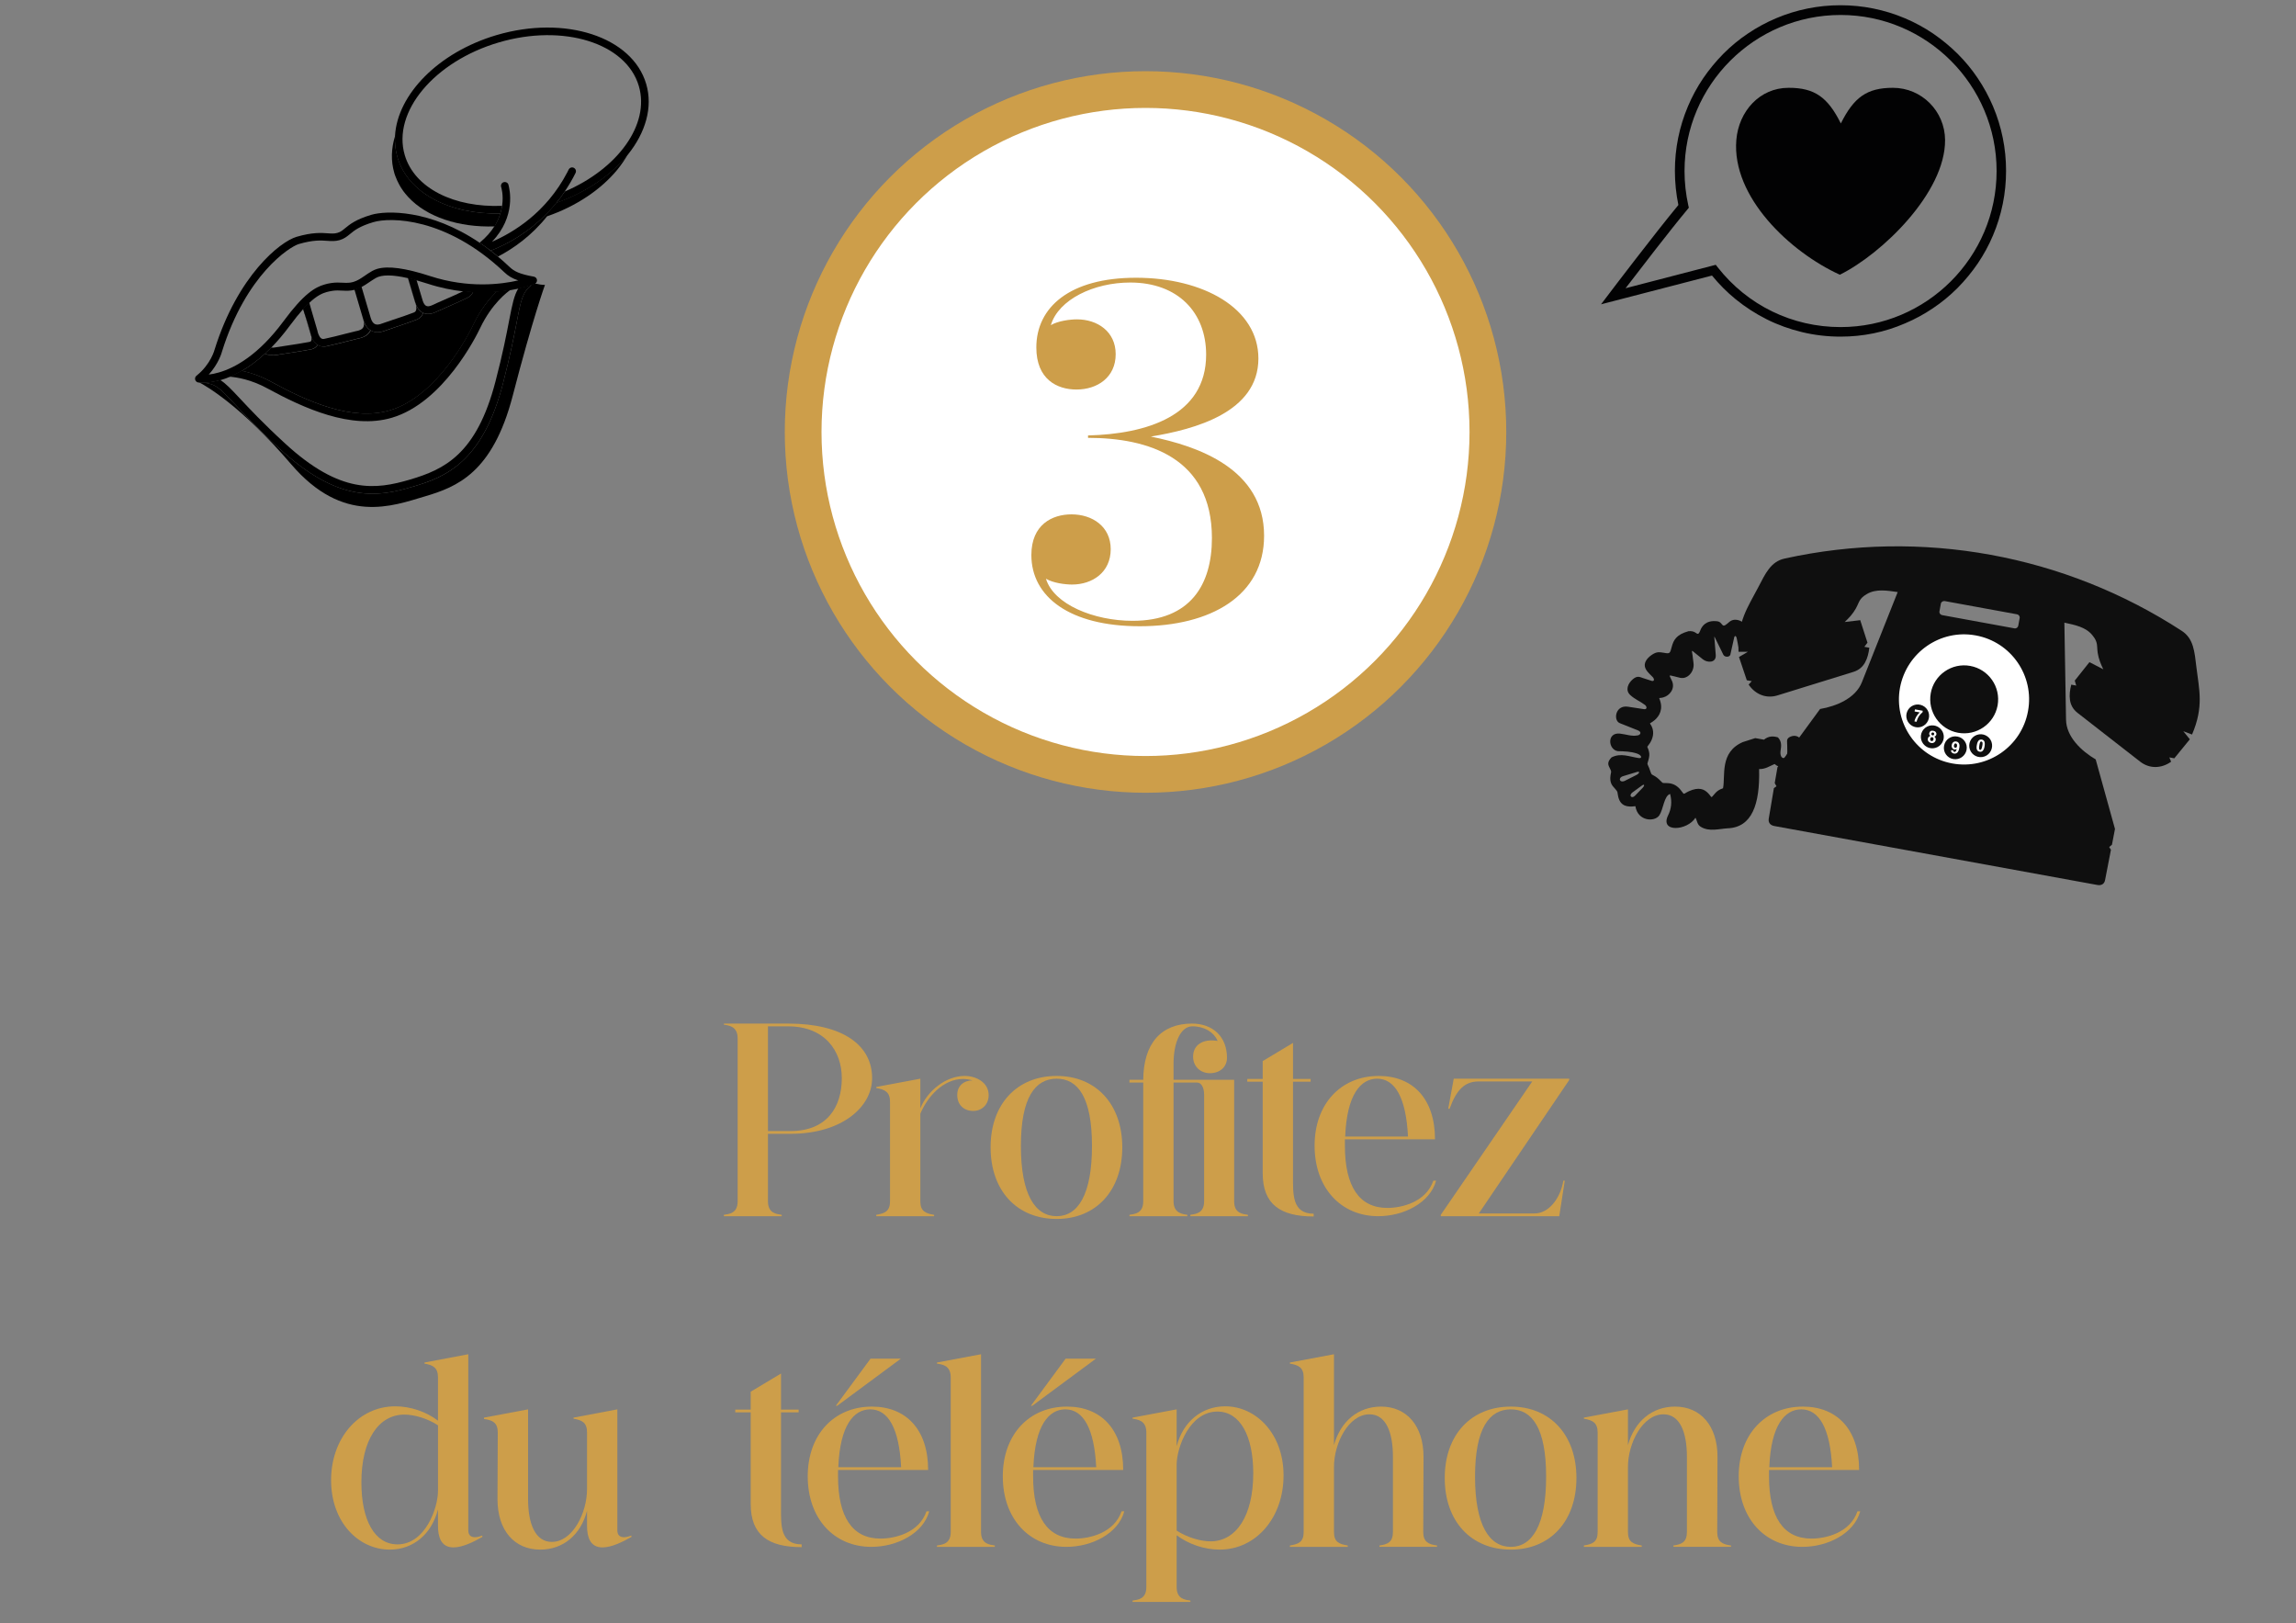
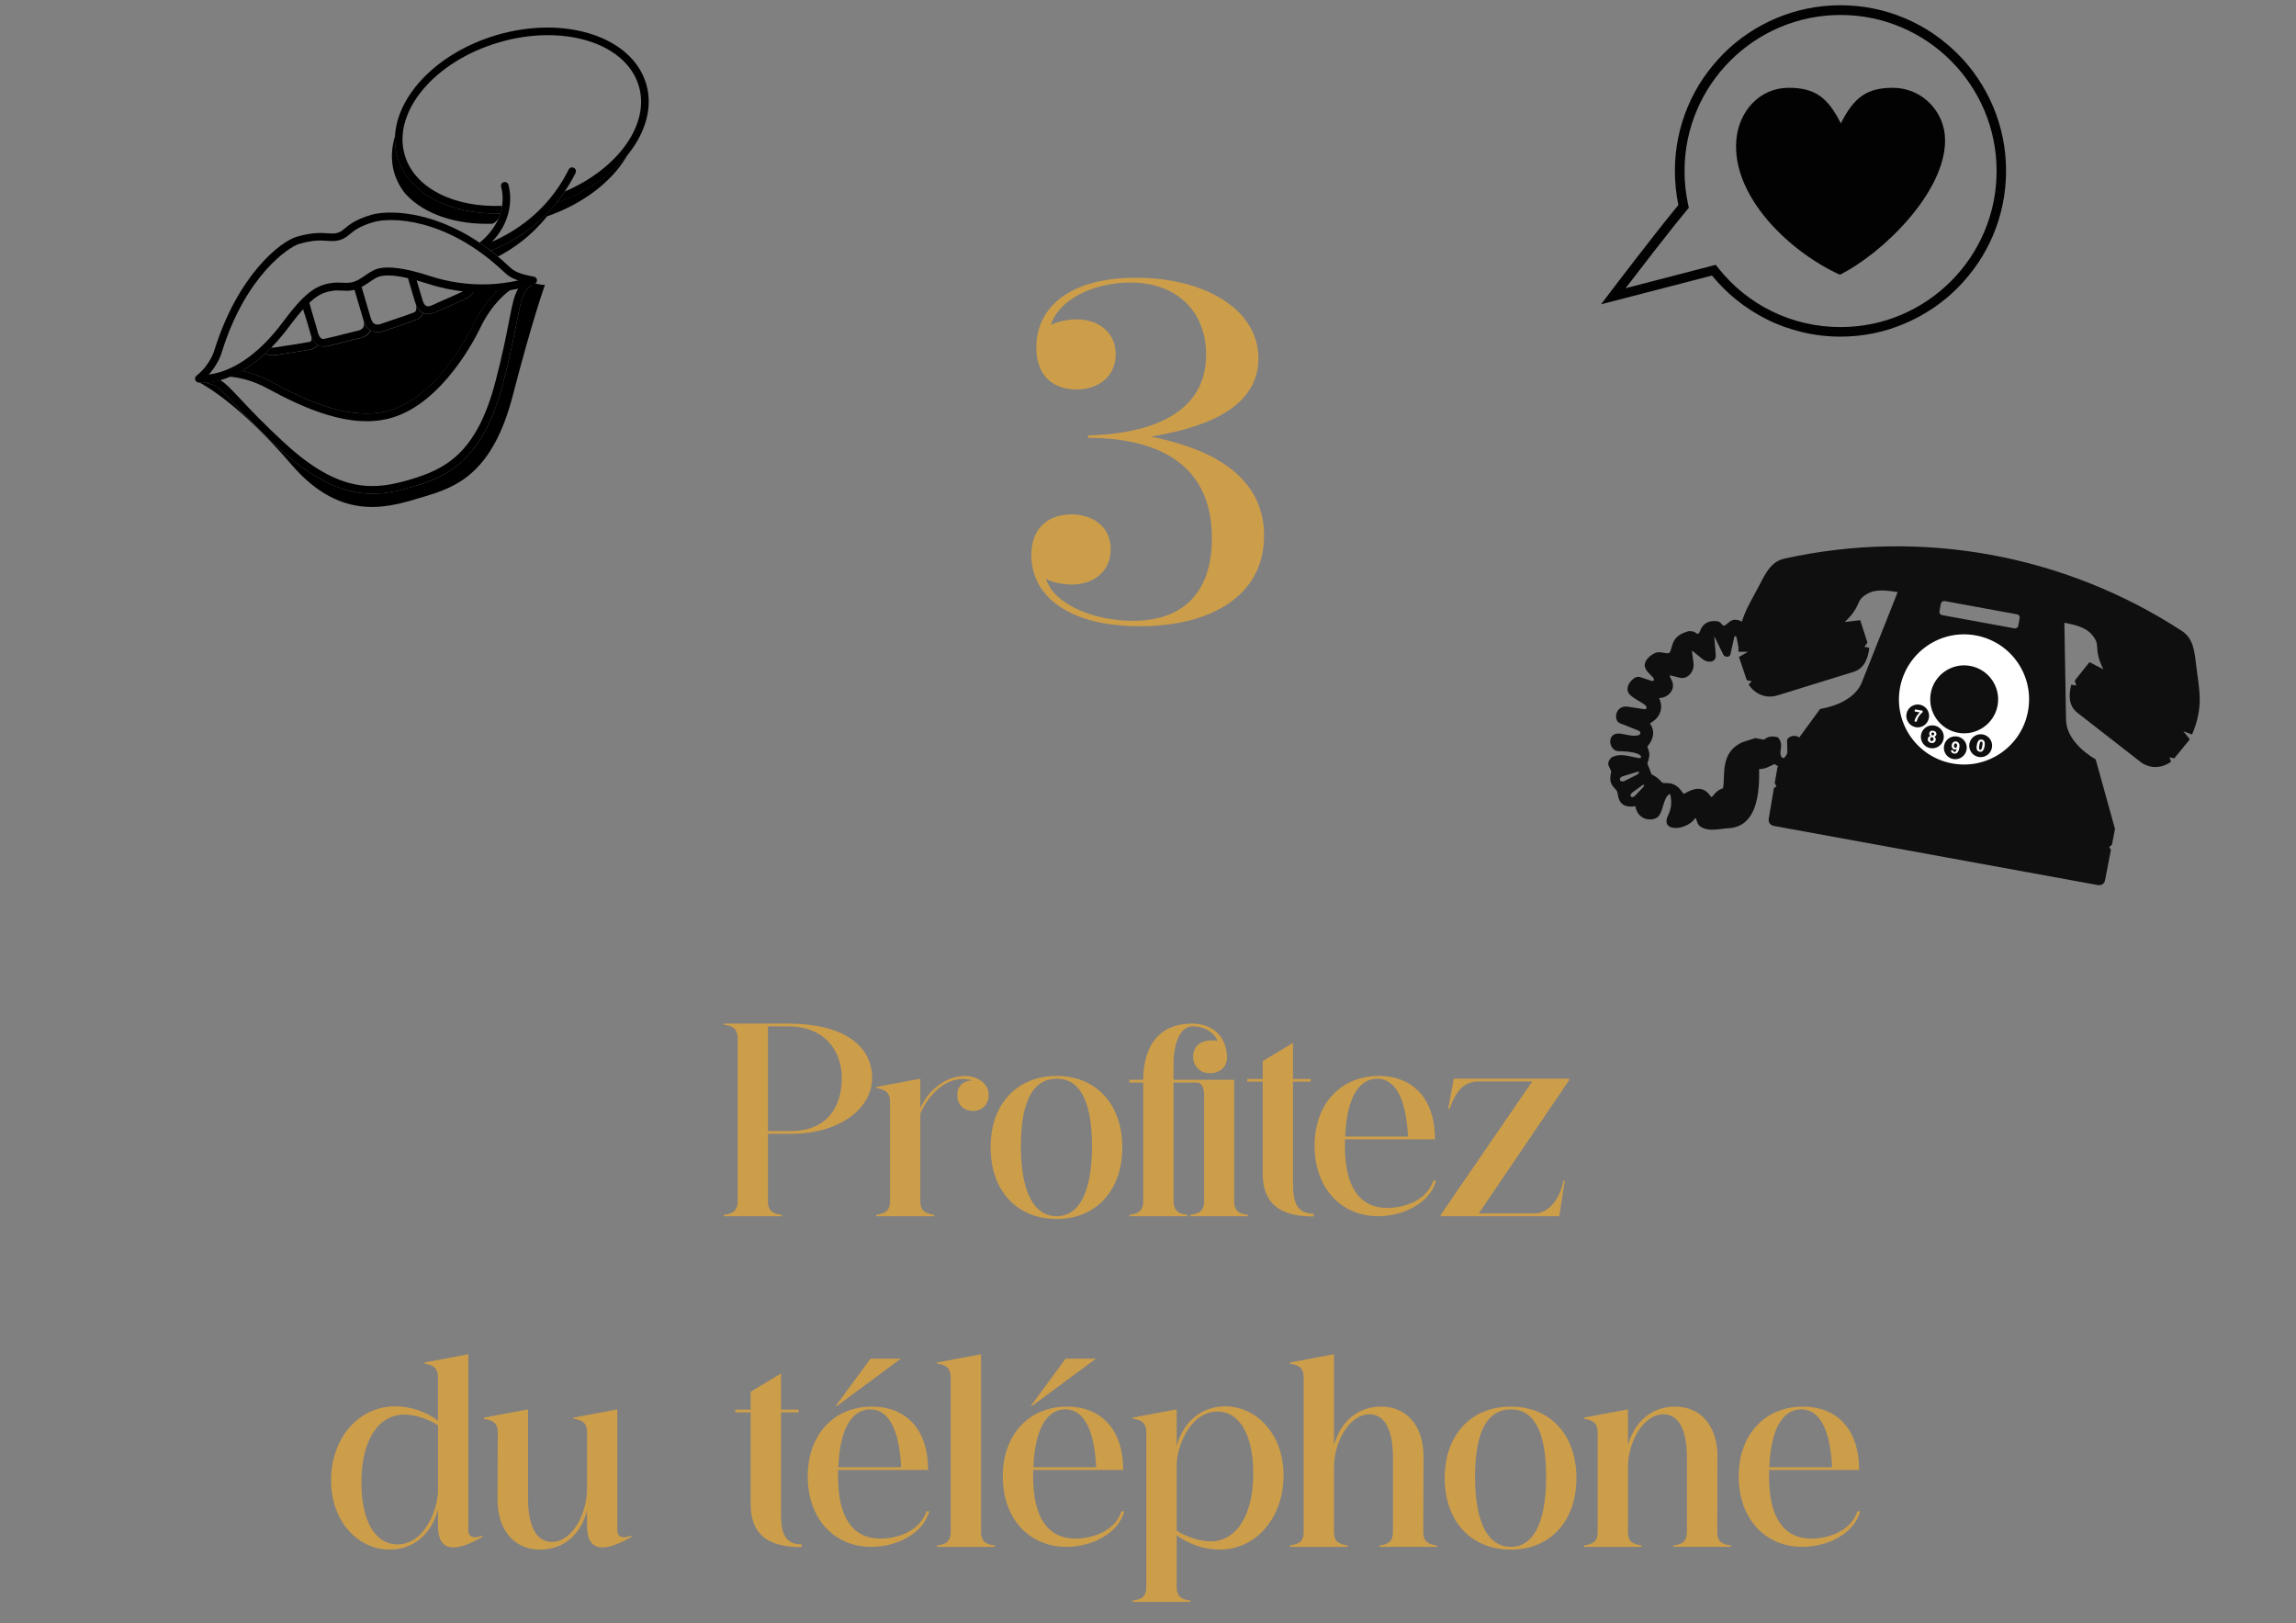
<svg xmlns="http://www.w3.org/2000/svg" version="1.1" id="Calque_1" x="0px" y="0px" viewBox="0 0 250 176.73" style="enable-background:new 0 0 250 176.73;" xml:space="preserve">
  <rect x="0" y="0" width="250" height="176.73" fill="#808080" stroke="none" />
  <style type="text/css">
	.st0{fill:#FFFFFF;stroke:#CD9E4A;stroke-width:4;stroke-miterlimit:10;}
	.st1{fill:none;}
	.st2{enable-background:new    ;}
	.st3{fill:#CD9E4A;}
	.st4{fill-rule:evenodd;clip-rule:evenodd;fill:#0F0F0F;}
	.st5{fill-rule:evenodd;clip-rule:evenodd;fill:#FFFFFF;}
	.st6{fill:#FFFFFF;}
	.st7{fill:#020203;}
</style>
  <g>
-     <circle class="st0" cx="124.73" cy="47.03" r="37.28" />
    <rect x="69.41" y="30.83" class="st1" width="110.64" height="40.32" />
    <g class="st2">
      <path class="st3" d="M125.31,47.53c5.16,1.05,12.33,3.53,12.33,10.8c0,6.53-5.8,9.85-13.54,9.85c-7.64,0-11.8-3.21-11.8-7.75    c0-3.32,2.27-4.43,4.37-4.43c2.27,0,4.27,1.32,4.27,3.79c0,2.53-2,3.85-4.21,3.85c-0.74,0-2.05-0.16-2.84-0.63    c0.84,2.79,5.22,4.58,9.43,4.58c6.32,0,8.64-3.95,8.64-9.01c0-8.8-7.01-10.91-13.49-10.91v-0.26c6.32-0.16,12.86-2.11,12.86-8.8    c0-4.58-3.06-7.85-8.27-7.85c-3.95,0-7.8,1.84-8.64,4.64c0.79-0.47,2.11-0.63,2.85-0.63c2.21,0,4.21,1.32,4.21,3.79    c0,2.53-2,3.85-4.27,3.85c-2.11,0-4.37-1.11-4.37-4.58c0-4.37,3.63-7.59,10.85-7.59c7.32,0,13.33,3.32,13.33,8.8    C137.01,44.89,130.11,46.74,125.31,47.53z" />
    </g>
    <rect x="2.95" y="106.82" class="st1" width="243.56" height="81.46" />
    <g class="st2">
      <path class="st3" d="M94.96,117.38c0,3.12-3.27,6.06-8.88,6.06h-2.46v7.35c0,1.32,0.93,1.38,1.5,1.47v0.15h-6.3v-0.15    c0.57-0.09,1.5-0.15,1.5-1.47v-17.73c0-1.32-0.93-1.41-1.5-1.5v-0.12h6.99C91.84,111.44,94.96,113.84,94.96,117.38z M91.66,117.38    c0-3-1.89-5.64-5.85-5.64h-2.19v11.4h2.46C90.04,123.14,91.66,120.53,91.66,117.38z" />
      <path class="st3" d="M101.71,132.26v0.15h-6.3v-0.15c0.93-0.15,1.5-0.39,1.5-1.47v-10.83c0-1.08-0.57-1.35-1.5-1.5v-0.12l4.8-0.9    v3.24c0.75-1.89,2.76-3.54,4.83-3.54c1.23,0,2.61,0.69,2.61,2.1c0,0.99-0.72,1.71-1.68,1.71c-1.05,0-1.74-0.69-1.74-1.74    c0-0.99,0.69-1.56,1.65-1.59c-0.33-0.09-0.69-0.15-1.02-0.15c-2.16,0-3.87,1.92-4.65,3.78v9.54    C100.21,131.87,100.78,132.11,101.71,132.26z" />
      <path class="st3" d="M115.06,117.14c4.26,0,7.14,3.06,7.14,7.77c0,4.74-2.88,7.8-7.14,7.8c-4.32,0-7.2-3.06-7.2-7.8    C107.86,120.2,110.74,117.14,115.06,117.14z M115.06,132.41c2.31,0,3.84-2.34,3.84-7.65c0-5.28-1.53-7.32-3.84-7.32    c-2.34,0-3.9,2.04-3.9,7.32C111.16,130.07,112.72,132.41,115.06,132.41z" />
      <path class="st3" d="M127.78,115.85v1.71h6.6v13.23c0,1.32,0.93,1.38,1.5,1.47v0.15h-6.27v-0.15c0.57-0.09,1.5-0.15,1.5-1.47    v-11.61c0-0.81-0.33-1.32-0.75-1.32h-2.58v12.9c0,1.32,0.93,1.41,1.5,1.5v0.15h-6.3v-0.15c0.57-0.09,1.5-0.15,1.5-1.47v-12.93    h-1.5v-0.3h1.5v0.09c0-4.05,1.95-6.21,5.31-6.21c2.28,0,3.81,1.44,3.81,3.72c0,0.99-0.75,1.68-1.86,1.68    c-1.05,0-1.83-0.75-1.83-1.8c0-1.29,1.08-1.98,2.67-1.71c-0.42-0.99-1.53-1.62-2.79-1.59    C128.59,111.77,127.78,113.42,127.78,115.85z" />
      <path class="st3" d="M143.04,132.14v0.3c-3.63,0-5.55-1.32-5.55-4.71v-9.96h-1.68v-0.3h1.68v-1.95l3.3-1.98v3.93h1.92v0.3h-1.92    v10.26C140.79,130.01,140.68,132.14,143.04,132.14z" />
      <path class="st3" d="M150.07,132.41c-4.05,0-6.93-3.06-6.93-7.68c0-4.56,2.88-7.59,6.99-7.59c3.66,0,6.12,2.43,6.12,6.9h-9.81    c0,0.21,0,0.45,0,0.69c0,4.44,1.56,6.78,4.62,6.78c1.53,0,4.2-0.6,5.01-2.97h0.3C155.71,130.97,152.83,132.41,150.07,132.41z     M153.31,123.74c-0.21-4.23-1.41-6.3-3.36-6.3c-1.8,0-3.3,1.74-3.48,6.3H153.31z" />
      <path class="st3" d="M167.11,132.11c1.44,0,2.76-1.5,3.12-3.57h0.15l-0.6,3.87h-12.9v-0.15l9.96-14.52h-5.85    c-1.47,0-2.4,0.87-3.15,2.97h-0.15l0.6-3.27h12.57v0.15l-9.84,14.52H167.11z" />
      <path class="st3" d="M36.05,161.15c0-4.53,2.97-8.04,6.99-8.04c1.68,0,3.39,0.6,4.65,1.56v-4.71c0-1.08-0.57-1.35-1.47-1.5v-0.12    l4.77-0.9v19.17c0,0.48,0.24,0.75,0.72,0.75c0.27,0,0.57-0.09,0.81-0.18v0.15c-0.9,0.51-2.13,1.14-3.15,1.14    c-1.38,0-1.68-1.2-1.68-2.34v-1.8c-0.69,2.7-2.7,4.38-5.25,4.38C39.05,168.71,36.05,165.74,36.05,161.15z M44.03,154.01    c-2.79,0-4.68,2.73-4.68,7.38c0,4.11,1.44,6.75,3.93,6.75c3.03,0,4.41-3.96,4.41-5.82v-7.14    C46.52,154.4,45.05,154.01,44.03,154.01z" />
      <path class="st3" d="M54.2,155.96c0-1.08-0.57-1.35-1.5-1.47v-0.15l4.8-0.9v9.78c0,2.73,0.81,4.65,2.58,4.65    c2.28,0,3.84-3.15,3.84-5.76v-6.15c0-1.08-0.54-1.35-1.47-1.5v-0.12l4.77-0.9v13.17c0,0.48,0.24,0.75,0.72,0.75    c0.27,0,0.57-0.09,0.81-0.18v0.15c-0.9,0.51-2.13,1.14-3.15,1.14c-1.38,0-1.68-1.2-1.68-2.34v-1.65c-0.69,2.64-2.61,4.23-5.1,4.23    c-2.82,0-4.65-2.1-4.65-5.49L54.2,155.96z" />
      <path class="st3" d="M87.29,168.14v0.3c-3.63,0-5.55-1.32-5.55-4.71v-9.96h-1.68v-0.3h1.68v-1.95l3.3-1.98v3.93h1.92v0.3h-1.92    v10.26C85.04,166.01,84.92,168.14,87.29,168.14z" />
      <path class="st3" d="M94.88,168.41c-4.05,0-6.93-3.06-6.93-7.68c0-4.56,2.88-7.59,6.99-7.59c3.66,0,6.12,2.43,6.12,6.9h-9.81    c0,0.21,0,0.45,0,0.69c0,4.44,1.56,6.78,4.62,6.78c1.53,0,4.2-0.6,5.01-2.97h0.3C100.52,166.97,97.64,168.41,94.88,168.41z     M91.01,153.05l3.78-5.13h3.3l-6.93,5.13H91.01z M98.12,159.74c-0.21-4.23-1.41-6.3-3.36-6.3c-1.8,0-3.3,1.74-3.48,6.3H98.12z" />
      <path class="st3" d="M108.32,168.26v0.15h-6.3v-0.15c0.57-0.09,1.5-0.15,1.5-1.47v-16.83c0-1.32-0.93-1.41-1.5-1.5v-0.12l4.8-0.9    v19.35C106.82,168.11,107.75,168.17,108.32,168.26z" />
      <path class="st3" d="M116.12,168.41c-4.05,0-6.93-3.06-6.93-7.68c0-4.56,2.88-7.59,6.99-7.59c3.66,0,6.12,2.43,6.12,6.9h-9.81    c0,0.21,0,0.45,0,0.69c0,4.44,1.56,6.78,4.62,6.78c1.53,0,4.2-0.6,5.01-2.97h0.3C121.76,166.97,118.88,168.41,116.12,168.41z     M112.25,153.05l3.78-5.13h3.3l-6.93,5.13H112.25z M119.36,159.74c-0.21-4.23-1.41-6.3-3.36-6.3c-1.8,0-3.3,1.74-3.48,6.3H119.36z    " />
      <path class="st3" d="M139.76,160.64c0,4.56-2.97,8.07-6.96,8.07c-1.68,0-3.39-0.6-4.68-1.56v5.64c0,1.32,0.93,1.38,1.5,1.47v0.15    h-6.3v-0.15c0.57-0.09,1.5-0.15,1.5-1.47v-16.83c0-1.32-0.93-1.41-1.5-1.5v-0.12l4.8-0.9v4.02c0.69-2.67,2.73-4.35,5.28-4.35    C136.76,153.11,139.76,156.08,139.76,160.64z M131.81,167.81c2.76,0,4.65-2.73,4.65-7.41c0-4.08-1.44-6.72-3.9-6.72    c-3.03,0-4.44,3.93-4.44,5.79v7.17C129.32,167.42,130.79,167.81,131.81,167.81z" />
      <path class="st3" d="M145.25,157.34c0.72-2.61,2.64-4.2,5.13-4.2c2.79,0,4.62,2.1,4.62,5.46l-0.03,8.19c0,1.08,0.57,1.35,1.5,1.47    v0.15h-6.27v-0.15c0.93-0.12,1.47-0.39,1.47-1.47v-8.19c0-2.7-0.78-4.62-2.55-4.62c-2.28,0-3.87,3.15-3.87,5.73v7.08    c0,1.11,0.57,1.32,1.5,1.47v0.15h-6.3v-0.15c0.93-0.15,1.5-0.36,1.5-1.47v-16.83c0-1.08-0.57-1.35-1.5-1.5v-0.12l4.8-0.9V157.34z" />
      <path class="st3" d="M164.51,153.14c4.26,0,7.14,3.06,7.14,7.77c0,4.74-2.88,7.8-7.14,7.8c-4.32,0-7.2-3.06-7.2-7.8    C157.31,156.2,160.19,153.14,164.51,153.14z M164.51,168.41c2.31,0,3.84-2.34,3.84-7.65c0-5.28-1.53-7.32-3.84-7.32    c-2.34,0-3.9,2.04-3.9,7.32C160.61,166.07,162.17,168.41,164.51,168.41z" />
      <path class="st3" d="M177.26,157.34c0.72-2.61,2.64-4.2,5.13-4.2c2.79,0,4.62,2.1,4.62,5.46l-0.03,8.19c0,1.08,0.57,1.35,1.5,1.47    v0.15h-6.27v-0.15c0.93-0.12,1.47-0.39,1.47-1.47v-8.19c0-2.7-0.78-4.62-2.55-4.62c-2.28,0-3.87,3.15-3.87,5.73v7.08    c0,1.11,0.57,1.32,1.5,1.47v0.15h-6.3v-0.15c0.93-0.15,1.5-0.36,1.5-1.47v-10.83c0-1.08-0.57-1.35-1.5-1.5v-0.12l4.8-0.9V157.34z" />
      <path class="st3" d="M196.25,168.41c-4.05,0-6.93-3.06-6.93-7.68c0-4.56,2.88-7.59,6.99-7.59c3.66,0,6.12,2.43,6.12,6.9h-9.81    c0,0.21,0,0.45,0,0.69c0,4.44,1.56,6.78,4.62,6.78c1.53,0,4.2-0.6,5.01-2.97h0.3C201.89,166.97,199.01,168.41,196.25,168.41z     M199.49,159.74c-0.21-4.23-1.41-6.3-3.36-6.3c-1.8,0-3.3,1.74-3.48,6.3H199.49z" />
    </g>
  </g>
  <path class="st4" d="M211.75,65.44l7.87,1.44c0.2,0.04,0.33,0.22,0.29,0.42l-0.15,0.82c-0.04,0.2-0.22,0.33-0.42,0.29l-7.87-1.44  c-0.2-0.04-0.33-0.22-0.29-0.42l0.15-0.82C211.36,65.54,211.55,65.41,211.75,65.44 M194.32,60.81c-1.5,0.33-2.08,1.6-2.89,3.16  c-1.1,2.12-2.28,3.68-2.13,6.99l1.02,0l-0.97,0.57l0.85,2.53l0.54,0.1l-0.34,0.37c0.72,1.07,1.91,1.56,3.14,1.18l8.27-2.56  c1.2-0.37,1.59-1.46,1.73-2.63l-0.54-0.1l0.34-0.45l-0.79-2.45l-1.69,0.2c0.47-0.44,0.88-0.88,1.2-1.45  c0.42-0.75,0.35-1.09,1.22-1.6c1.01-0.59,2.21-0.37,3.35-0.21l-3.9,9.82c-0.69,1.75-2.79,2.61-4.55,2.91l-4.64,6.34l-0.3,1.73  l0.19,0.34l-0.28,0.21l-0.56,3.32c-0.07,0.43,0.17,0.72,0.6,0.8c11.73,2.14,23.45,4.28,35.18,6.42c0.43,0.08,0.76-0.1,0.84-0.53  l0.64-3.3l-0.19-0.3l0.3-0.25l0.33-1.72l-2.1-7.57c-1.55-0.91-3.2-2.45-3.23-4.33l-0.18-10.56c1.13,0.25,2.32,0.46,3.06,1.38  c0.63,0.78,0.45,1.08,0.57,1.92c0.1,0.64,0.33,1.21,0.61,1.78l-1.51-0.78l-1.6,2.01l0.16,0.54l-0.54-0.1  c-0.29,1.14-0.31,2.3,0.68,3.07l6.83,5.32c1.02,0.79,2.31,0.75,3.36,0l-0.19-0.47l0.54,0.1l1.69-2.07l-0.71-0.88l0.95,0.36  c1.31-3.05,0.76-4.93,0.48-7.3c-0.21-1.75-0.31-3.14-1.59-3.98C224.79,60.37,209.21,57.53,194.32,60.81z" />
  <path class="st5" d="M215.13,69.18c3.85,0.7,6.4,4.39,5.69,8.24c-0.7,3.85-4.39,6.4-8.24,5.7c-3.85-0.7-6.4-4.39-5.7-8.24  C207.6,71.02,211.29,68.47,215.13,69.18" />
  <path class="st4" d="M214.53,72.5c2.01,0.37,3.34,2.29,2.98,4.3c-0.37,2.01-2.29,3.34-4.3,2.98c-2.01-0.37-3.34-2.29-2.98-4.31  C210.59,73.47,212.52,72.13,214.53,72.5" />
  <path class="st4" d="M207.64,78.36c-0.23-0.65,0.11-1.36,0.75-1.59c0.65-0.23,1.36,0.11,1.59,0.75c0.23,0.65-0.11,1.36-0.75,1.6  C208.59,79.35,207.88,79.01,207.64,78.36" />
  <path class="st4" d="M209.59,81.17c-0.52-0.45-0.59-1.23-0.14-1.76c0.45-0.52,1.23-0.59,1.76-0.14c0.53,0.45,0.59,1.23,0.14,1.76  C210.9,81.56,210.11,81.62,209.59,81.17" />
  <path class="st4" d="M212.68,82.64c-0.68-0.12-1.13-0.77-1-1.45c0.12-0.68,0.77-1.13,1.45-1c0.68,0.12,1.13,0.77,1,1.45  C214,82.31,213.36,82.76,212.68,82.64" />
  <path class="st4" d="M216.08,82.36c-0.65,0.23-1.36-0.11-1.59-0.76c-0.23-0.65,0.11-1.36,0.76-1.59c0.65-0.23,1.36,0.11,1.59,0.75  C217.07,81.41,216.73,82.13,216.08,82.36" />
  <path class="st6" d="M208.47,77.46l0.04-0.23l0.85,0.15l-0.03,0.18c-0.08,0.06-0.17,0.14-0.27,0.26c-0.1,0.12-0.18,0.24-0.24,0.38  c-0.06,0.14-0.11,0.26-0.13,0.38l-0.24-0.04c0.04-0.18,0.11-0.35,0.21-0.53c0.1-0.17,0.23-0.32,0.37-0.45L208.47,77.46z" />
  <path class="st6" d="M210.17,80.43c-0.01,0.07,0,0.13,0.02,0.17c0.03,0.04,0.07,0.07,0.12,0.08c0.05,0.01,0.1,0,0.14-0.03  c0.04-0.03,0.07-0.08,0.08-0.15c0.01-0.06,0-0.11-0.02-0.16c-0.03-0.04-0.07-0.07-0.12-0.08c-0.06-0.01-0.11,0-0.15,0.04  C210.2,80.34,210.18,80.39,210.17,80.43 M210.3,79.88c-0.01,0.05,0,0.09,0.02,0.12c0.02,0.03,0.06,0.05,0.1,0.06  c0.05,0.01,0.09,0,0.12-0.02c0.03-0.02,0.05-0.06,0.06-0.11c0.01-0.05,0-0.09-0.02-0.12c-0.02-0.03-0.06-0.05-0.1-0.06  c-0.05-0.01-0.09,0-0.12,0.02C210.32,79.8,210.3,79.84,210.3,79.88z M210.2,80.12c-0.06-0.04-0.1-0.08-0.12-0.14  c-0.02-0.05-0.03-0.11-0.01-0.16c0.02-0.1,0.07-0.17,0.14-0.22c0.08-0.05,0.18-0.06,0.3-0.04c0.12,0.02,0.21,0.07,0.27,0.15  c0.06,0.08,0.08,0.16,0.06,0.26c-0.01,0.06-0.04,0.11-0.08,0.15c-0.04,0.04-0.09,0.07-0.15,0.08c0.07,0.04,0.11,0.09,0.14,0.16  c0.03,0.06,0.03,0.13,0.02,0.2c-0.02,0.12-0.08,0.21-0.17,0.27c-0.09,0.06-0.2,0.08-0.32,0.06c-0.12-0.02-0.21-0.07-0.28-0.15  c-0.08-0.09-0.11-0.2-0.08-0.33c0.01-0.07,0.04-0.13,0.09-0.18C210.05,80.18,210.12,80.14,210.2,80.12z" />
  <path class="st6" d="M213.09,81.23c0.01-0.08,0.01-0.14-0.02-0.2c-0.03-0.05-0.07-0.08-0.11-0.09c-0.05-0.01-0.09,0-0.12,0.03  c-0.04,0.03-0.06,0.09-0.08,0.17c-0.02,0.08-0.01,0.15,0.02,0.19c0.03,0.04,0.06,0.07,0.11,0.08c0.05,0.01,0.09,0,0.13-0.03  C213.05,81.36,213.08,81.31,213.09,81.23 M212.44,81.67l0.24,0.02c0,0.05,0.01,0.09,0.03,0.12c0.02,0.03,0.05,0.05,0.09,0.05  c0.05,0.01,0.1-0.01,0.14-0.05c0.04-0.04,0.08-0.13,0.12-0.28c-0.08,0.06-0.16,0.08-0.25,0.07c-0.1-0.02-0.18-0.07-0.24-0.17  c-0.06-0.09-0.08-0.2-0.05-0.33c0.02-0.13,0.08-0.23,0.17-0.3c0.09-0.07,0.2-0.09,0.32-0.07c0.13,0.02,0.23,0.09,0.29,0.21  c0.07,0.12,0.08,0.29,0.03,0.52c-0.04,0.24-0.12,0.4-0.22,0.49c-0.11,0.09-0.23,0.12-0.37,0.09c-0.1-0.02-0.18-0.06-0.23-0.13  C212.46,81.87,212.43,81.79,212.44,81.67z" />
  <path class="st6" d="M215.75,80.73c-0.03-0.01-0.06,0-0.08,0.01c-0.03,0.01-0.05,0.05-0.07,0.09c-0.03,0.06-0.06,0.17-0.08,0.32  c-0.03,0.15-0.04,0.26-0.03,0.32c0,0.06,0.02,0.1,0.04,0.13c0.02,0.02,0.04,0.04,0.07,0.04c0.03,0.01,0.06,0,0.08-0.01  s0.05-0.05,0.07-0.09c0.03-0.06,0.06-0.17,0.09-0.32c0.03-0.15,0.04-0.26,0.03-0.32c0-0.06-0.02-0.1-0.04-0.12  C215.8,80.75,215.78,80.74,215.75,80.73 M215.79,80.52c0.12,0.02,0.21,0.08,0.27,0.19c0.06,0.12,0.07,0.3,0.03,0.55  c-0.04,0.25-0.12,0.41-0.22,0.5c-0.09,0.08-0.19,0.1-0.32,0.08c-0.13-0.02-0.22-0.09-0.28-0.2c-0.06-0.11-0.07-0.29-0.02-0.54  c0.04-0.24,0.12-0.41,0.22-0.5C215.56,80.53,215.66,80.5,215.79,80.52z" />
  <path class="st4" d="M178.8,85.51l-1.06,0.77c-0.43,0.32-0.08,0.74,0.3,0.34c0.28-0.29,0.56-0.58,0.83-0.86  C179.07,85.56,179.09,85.31,178.8,85.51 M178.22,84.05l-1.48,0.45c-0.61,0.18-0.38,0.79,0.2,0.5c0.42-0.21,0.85-0.43,1.27-0.64  C178.5,84.2,178.62,83.93,178.22,84.05z M189.37,70.83l-0.27-1.35c-0.08-0.32-0.24-0.3-0.29,0l-0.4,1.79  c-0.08,0.3-0.62,0.3-0.76,0.02l-0.82-1.67c-0.22-0.45-0.18-0.4-0.14,0.06l0.13,1.64c0.06,0.86-0.91,0.87-1.42,0.45l-0.82-0.66  c-0.45-0.37-0.37-0.35-0.29,0.22c0.04,0.29,0.08,0.58,0.11,0.88c0.11,0.91-0.65,1.78-1.48,1.58l-0.64-0.16  c-0.68-0.17-0.51-0.14-0.22,0.52c0.35,0.81-0.24,1.58-0.96,1.78c-0.61,0.17-0.45-0.16-0.28,0.57c0.23,1-0.32,1.7-0.89,2.08  c-0.41,0.27-0.28,0.08-0.07,0.54c0.3,0.67,0.08,1.32-0.2,1.77c-0.41,0.64-0.32,0.18-0.13,0.87c0.11,0.37,0.04,0.68-0.03,0.95  c-0.18,0.62-0.15,0.34,0.07,0.91c0.04,0.1,0.08,0.21,0.11,0.31c0.18,0.52,0.14,0.33,0.57,0.61c0.15,0.1,0.26,0.19,0.37,0.29  c0.58,0.53,0.22,0.39,0.96,0.43c0.67,0.03,1.1,0.35,1.42,0.75c0.48,0.58,0.17,0.47,0.9,0.13c1.1-0.5,1.69-0.2,2.08,0.21  c0.49,0.5,0.24,0.62,0.75,0.04c0.19-0.22,0.42-0.42,0.88-0.57c0.28-1.35-0.4-3.92,2.16-5.03c0.46-0.14,0.9-0.28,1.35-0.43l0.95,0.17  c0.52-0.43,1.05-0.39,1.52-0.25c0.44,0.47,0.36,0.97,0.29,1.43c-0.16,1.09,0.75,1.07,0.73,0.11l-0.01-0.69  c0-0.29-0.09-0.61,0.14-0.8c0.26-0.21,0.81-0.36,1.2,0c0.35,0.32-0.01,0.95,0.44,0.96l-1.61,2.2c-0.51-0.1-1.01,0.19-1.54-0.31  c-0.55,0.23-1.01,0.57-1.69,0.55c0.1,3.85-0.78,6.35-3.43,6.45c-0.96,0.06-1.99,0.39-2.9-0.15c-0.43-0.24-0.4-0.67-0.6-1  c-0.89,1.42-3.91,1.64-2.98-0.26c0.34-0.69,0.45-1.45,0.22-2.33c-0.66,0.19-0.74,1.68-1.17,2.32c-0.5,0.76-2.36,0.67-2.61-0.99  c-0.86,0.12-1.6,0.02-1.86-0.99c-0.14-0.54,0.03-0.5-0.39-0.95c-0.29-0.31-0.57-0.62-0.46-1.41c0.06-0.43,0.15-0.35-0.07-0.77  c-0.18-0.35-0.34-0.65,0.18-1.19c1.02-0.52,1.94-0.08,2.95,0.07c0.45,0.06,0.32-0.31-0.15-0.48c-0.69-0.24-1.41-0.25-2.12-0.27  c-1.05-0.16-1.22-2.07,0.24-1.91c0.63,0.07,1.28,0.32,1.89,0.2c0.31-0.02,0.54-0.36,0.07-0.55l-1.98-0.79  c-0.73-0.29-0.5-2,0.89-1.79l1.69,0.26c0.43,0.09,0.4-0.29,0.14-0.47c-0.51-0.38-1.1-0.61-1.58-1.06c-0.57-0.53-0.25-1.27,0.28-1.72  c0.48-0.41,0.75-0.25,1.07-0.14l0.96,0.31c0.2,0.07,0.4-0.04,0.17-0.37c-0.27-0.3-0.59-0.52-0.81-0.95  c-0.28-0.56,0.12-1.12,0.64-1.48c0.59-0.41,0.86-0.32,1.36-0.25c0.68,0.13,0.65,0.06,0.86-0.69c0.18-0.65,0.46-1.29,1.81-1.66  c0.35-0.03,0.55,0.03,0.72,0.13c0.27,0.17,0.36,0.31,0.56-0.2c0.17-0.47,0.62-1.13,1.77-1.02c0.76,0.04,0.48,0.87,1.2,0.25  c0.28-0.25,0.56-0.52,1.19-0.36c0.48,0.12,0.9,0.6,0.87,0.59C190.14,68.12,189.37,70.83,189.37,70.83z" />
  <path d="M42.44,44.68c5.27-1.55,8.71-8.51,9.09-9.3c0.83-1.75,1.82-2.93,2.57-3.65c-0.77,0.06-1.63,0.09-2.57,0.04  c-0.12,0.26-0.32,0.5-0.66,0.67c-0.59,0.29-1.55,0.71-2.32,1.05c-0.43,0.19-0.8,0.35-0.97,0.43c-0.16,0.08-0.32,0.14-0.47,0.19  c-0.39,0.11-0.73,0.1-1.02-0.03c-0.01,0.02-0.01,0.04-0.02,0.05c-0.13,0.31-0.38,0.55-0.71,0.68c-0.6,0.23-1.56,0.56-2.33,0.82  c-0.47,0.16-0.89,0.3-1.07,0.37c-0.09,0.04-0.18,0.07-0.27,0.09c-0.42,0.12-0.81,0.12-1.13-0.02c-0.07-0.03-0.13-0.06-0.19-0.1  c-0.03,0.07-0.07,0.13-0.11,0.19c-0.2,0.29-0.52,0.51-0.94,0.63c-0.09,0.03-0.18,0.05-0.29,0.07c-0.19,0.04-0.61,0.15-1.09,0.27  c-0.79,0.2-1.77,0.45-2.4,0.58c-0.35,0.07-0.67,0.01-0.94-0.16c-0.14,0.23-0.35,0.39-0.63,0.47c-0.04,0.01-0.09,0.02-0.14,0.03  c-0.66,0.13-1.71,0.29-2.56,0.42c-0.44,0.07-0.82,0.12-1,0.16c-0.55,0.11-1.03,0.06-1.42-0.12c-0.89,0.81-1.74,1.42-2.51,1.87  c0.88,0.18,2,0.54,3.22,1.2C33.37,43.66,38.3,45.9,42.44,44.68z" />
  <path d="M57.95,30.96c-1.06,0.86-1.2,1.58-1.68,4.08c-0.29,1.52-0.7,3.61-1.5,6.7c-1,3.87-2.45,6.64-4.42,8.46  c-1.75,1.62-3.65,2.28-5.45,2.8c-1.8,0.53-3.75,1.01-6.1,0.6c-2.65-0.46-5.36-2-8.31-4.71c-2.47-2.27-3.98-3.88-4.98-4.95  c-1.63-1.74-2.02-2.16-3.41-2.28c-0.02,0-0.04-0.01-0.06-0.01c-0.15,0-0.27-0.01-0.35-0.02c0.75,0.39,4.58,2.57,10.02,8.92  c5.67,6.62,11.04,4.53,14.53,3.5c3.49-1.03,7.4-2.54,9.59-10.97c2.17-8.38,3.51-12.07,3.51-12.07c-0.25,0.02-0.64-0.04-1.12-0.15  l-0.03,0.01C58.18,30.87,58.1,30.91,57.95,30.96z" />
  <path d="M31.25,38.46c0.84-0.13,1.9-0.29,2.56-0.42c0.05-0.01,0.09-0.02,0.14-0.03c0.28-0.08,0.49-0.25,0.63-0.47  c-0.32-0.21-0.57-0.58-0.72-1.09c0.06,0.2,0.1,0.48,0.03,0.64c-0.02,0.05-0.06,0.11-0.23,0.14c-0.64,0.13-1.73,0.29-2.52,0.41  c-0.47,0.07-0.83,0.13-1.03,0.16c-0.23,0.05-0.43,0.06-0.58,0.04c-0.23,0.23-0.45,0.45-0.68,0.65c0.38,0.19,0.86,0.23,1.42,0.12  C30.43,38.59,30.81,38.53,31.25,38.46z" />
  <path d="M33.77,36.22c0,0.02,0.01,0.03,0.02,0.05c0.02,0.04,0.04,0.1,0.05,0.16c-0.02-0.06-0.04-0.14-0.05-0.22  c-0.15-0.53-0.41-1.41-0.67-2.29c-0.03-0.11-0.06-0.22-0.09-0.32l-0.02,0.02c0.03,0.09,0.05,0.18,0.08,0.27  C33.35,34.78,33.62,35.68,33.77,36.22z" />
  <path d="M33.79,36.21c0.01,0.08,0.03,0.15,0.05,0.22l0,0.01l0,0.01c0.15,0.51,0.4,0.88,0.72,1.09c0.27,0.18,0.59,0.24,0.94,0.16  c0.63-0.13,1.61-0.38,2.4-0.58c0.49-0.12,0.91-0.23,1.09-0.27c0.1-0.02,0.2-0.04,0.29-0.07c0.42-0.12,0.74-0.34,0.94-0.63  c0.04-0.06,0.08-0.13,0.11-0.19c-0.35-0.22-0.61-0.59-0.77-1.13l0,0c0.11,0.38,0.1,0.66-0.03,0.85c-0.09,0.13-0.26,0.24-0.5,0.31  c-0.06,0.02-0.13,0.04-0.22,0.05c-0.21,0.05-0.62,0.15-1.13,0.28c-0.78,0.2-1.75,0.45-2.37,0.57c-0.13,0.03-0.24,0.01-0.33-0.05  c-0.25-0.17-0.38-0.64-0.41-0.8c0-0.02-0.01-0.04-0.01-0.05c-0.15-0.53-0.41-1.41-0.67-2.29c-0.08-0.26-0.15-0.52-0.22-0.77  c-0.21,0.19-0.43,0.42-0.67,0.68c0.03,0.11,0.06,0.22,0.09,0.32C33.39,34.8,33.64,35.68,33.79,36.21z" />
  <path d="M40.35,35.96c0.06,0.04,0.13,0.07,0.19,0.1c0.33,0.14,0.71,0.14,1.13,0.02c0.09-0.03,0.18-0.06,0.27-0.09  c0.19-0.07,0.6-0.21,1.07-0.37c0.77-0.26,1.73-0.58,2.33-0.82c0.34-0.13,0.58-0.36,0.71-0.68c0.01-0.02,0.01-0.04,0.02-0.05  c-0.39-0.17-0.68-0.55-0.85-1.12c-0.17-0.55-0.49-1.65-0.81-2.71l-0.01,0l0.01,0.03c0.31,1.04,0.61,2.06,0.77,2.59l0,0  c0,0.02,0.01,0.03,0.02,0.05c0.07,0.15,0.21,0.62,0.09,0.9c-0.04,0.1-0.12,0.17-0.25,0.22c-0.58,0.23-1.53,0.55-2.3,0.8  c-0.5,0.17-0.9,0.3-1.11,0.38c-0.34,0.14-0.6,0.16-0.79,0.08c-0.21-0.09-0.37-0.32-0.48-0.7l-1-3.39c-0.21,0.11-0.44,0.21-0.69,0.29  c-0.03,0.01-0.05,0.01-0.08,0.02l0.98,3.32C39.74,35.37,40,35.75,40.35,35.96z" />
  <path d="M46.09,34.07c0.29,0.13,0.64,0.14,1.02,0.03c0.15-0.04,0.31-0.11,0.47-0.19c0.17-0.08,0.54-0.24,0.97-0.43  c0.77-0.34,1.72-0.75,2.32-1.05c0.34-0.17,0.55-0.41,0.66-0.67c-0.33-0.02-0.68-0.04-1.03-0.08l-0.01,0  c-0.58,0.29-1.52,0.7-2.28,1.03c-0.45,0.2-0.81,0.35-1,0.45c-0.13,0.06-0.24,0.11-0.34,0.14c-0.3,0.09-0.63,0.12-0.85-0.59  c-0.14-0.47-0.4-1.33-0.67-2.24c-0.33-0.09-0.64-0.17-0.94-0.24c0.32,1.06,0.65,2.16,0.81,2.71C45.4,33.52,45.7,33.9,46.09,34.07z" />
-   <path d="M54.49,23.24c-5.46,0.14-10.05-2.18-11.21-6.12c-0.22-0.76-0.31-1.54-0.26-2.32c-0.42,1.34-0.47,2.71-0.09,4.02  c0.04,0.15,0.09,0.29,0.15,0.43c0.02,0.06,0.05,0.12,0.07,0.17c0.03,0.08,0.07,0.16,0.1,0.24c0.03,0.07,0.07,0.15,0.11,0.22  c0.03,0.06,0.06,0.12,0.09,0.18c0.05,0.08,0.09,0.17,0.14,0.25c0.03,0.04,0.05,0.09,0.08,0.13c0.06,0.09,0.12,0.18,0.18,0.27  c0.02,0.03,0.04,0.06,0.06,0.09c0.07,0.1,0.14,0.19,0.22,0.28c0.02,0.02,0.03,0.04,0.05,0.06c0.08,0.1,0.17,0.2,0.25,0.29l0.03,0.03  c1.99,2.15,5.46,3.32,9.4,3.19C54.14,24.16,54.35,23.68,54.49,23.24z" />
+   <path d="M54.49,23.24c-5.46,0.14-10.05-2.18-11.21-6.12c-0.22-0.76-0.31-1.54-0.26-2.32c-0.42,1.34-0.47,2.71-0.09,4.02  c0.04,0.15,0.09,0.29,0.15,0.43c0.02,0.06,0.05,0.12,0.07,0.17c0.03,0.08,0.07,0.16,0.1,0.24c0.03,0.07,0.07,0.15,0.11,0.22  c0.03,0.06,0.06,0.12,0.09,0.18c0.05,0.08,0.09,0.17,0.14,0.25c0.03,0.04,0.05,0.09,0.08,0.13c0.06,0.09,0.12,0.18,0.18,0.27  c0.02,0.03,0.04,0.06,0.06,0.09c0.07,0.1,0.14,0.19,0.22,0.28c0.02,0.02,0.03,0.04,0.05,0.06l0.03,0.03  c1.99,2.15,5.46,3.32,9.4,3.19C54.14,24.16,54.35,23.68,54.49,23.24z" />
  <path d="M53.43,27.29c0.27,0.2,0.53,0.42,0.8,0.64c1.65-0.86,3.63-2.24,5.34-4.38c3.22-1.11,5.87-2.93,7.62-5.04  c0.45-0.55,0.84-1.12,1.17-1.7c-1.77,2.21-4.49,4.11-7.79,5.27C58.16,25.07,55.27,26.58,53.43,27.29z" />
  <path d="M54.07,3.82C47.71,5.7,43.26,10.3,43.01,14.8c-0.04,0.78,0.04,1.56,0.26,2.32c1.16,3.95,5.76,6.26,11.21,6.12  c0.09-0.29,0.15-0.57,0.19-0.83c-5.18,0.21-9.53-1.89-10.6-5.53c-1.38-4.69,3.21-10.19,10.24-12.26c7.03-2.07,13.87,0.06,15.25,4.75  c1.23,4.18-2.29,9.01-8.06,11.48c-0.3,0.44-0.61,0.86-0.92,1.25c3.3-1.16,6.01-3.06,7.79-5.27c1.92-2.39,2.74-5.15,1.99-7.69  C68.85,4,61.54,1.62,54.07,3.82z" />
  <path d="M53.43,27.29c1.84-0.71,4.73-2.22,7.15-5.2c0.32-0.39,0.63-0.81,0.92-1.25c0.41-0.62,0.81-1.28,1.17-2.01  c0.1-0.21,0.02-0.45-0.19-0.56c-0.21-0.1-0.45-0.02-0.56,0.19c-0.05,0.1-0.1,0.2-0.15,0.3c-2.3,4.41-5.91,6.57-8.2,7.56  c2.66-2.77,1.91-5.77,1.8-6.17c-0.01-0.03-0.01-0.04-0.01-0.05c-0.07-0.22-0.31-0.33-0.53-0.26c-0.22,0.07-0.33,0.31-0.26,0.53  c0.01,0.02,0.28,0.86,0.1,2.04c-0.04,0.26-0.1,0.54-0.19,0.83c-0.14,0.45-0.34,0.92-0.65,1.4c-0.37,0.59-0.89,1.2-1.61,1.79  C52.63,26.69,53.03,26.98,53.43,27.29z" />
  <path d="M25.51,43.94c1,1.07,2.5,2.68,4.98,4.95c2.94,2.71,5.66,4.25,8.31,4.71c2.35,0.41,4.3-0.07,6.1-0.6  c1.8-0.53,3.69-1.18,5.45-2.8c1.97-1.83,3.42-4.59,4.42-8.46c0.8-3.09,1.2-5.18,1.5-6.7c0.48-2.5,0.62-3.22,1.68-4.08  c-0.13,0.04-0.3,0.1-0.52,0.17c-0.26,0.08-0.59,0.16-0.98,0.25c-0.48,0.78-0.67,1.76-1.01,3.5c-0.29,1.51-0.69,3.59-1.49,6.65  c-2.06,7.94-5.58,9.58-9.3,10.68c-3.73,1.1-7.57,1.63-13.61-3.93c-2.45-2.25-3.88-3.79-4.93-4.91c-0.93-0.99-1.51-1.62-2.14-2  c-0.86,0.24-1.53,0.29-1.94,0.28c0.02,0.01,0.04,0.01,0.06,0.01C23.49,41.79,23.88,42.2,25.51,43.94z" />
  <path d="M42.67,45.48c5.61-1.65,9.21-8.92,9.6-9.74c1.29-2.72,3.01-3.98,3.34-4.2c-0.46,0.08-0.97,0.14-1.53,0.19  c-0.75,0.73-1.74,1.91-2.57,3.65c-0.38,0.79-3.82,7.75-9.09,9.3c-4.14,1.22-9.07-1.03-12.9-3.12c-1.22-0.66-2.33-1.02-3.22-1.2  c-0.47,0.27-0.91,0.48-1.32,0.65c0.81,0.06,2.37,0.31,4.14,1.28C33.11,44.46,38.24,46.79,42.67,45.48z" />
  <path d="M52.23,26.43c-5.42-3.66-10.2-3.52-11.81-3.04c-1.69,0.5-2.36,1.06-2.85,1.46c-0.29,0.24-0.49,0.41-0.82,0.5  c-0.34,0.1-0.64,0.08-1.06,0.05c-0.71-0.05-1.67-0.12-3.39,0.38c-1.83,0.54-6.41,4.24-8.92,12.24l-0.01,0.03  c0,0.02-0.42,1.62-1.97,2.85c-0.13,0.1-0.19,0.27-0.15,0.43c0.04,0.16,0.17,0.28,0.33,0.31c0.01,0,0.05,0.01,0.11,0.01  c0.08,0.01,0.19,0.02,0.35,0.02c0.41,0,1.08-0.04,1.94-0.28c0.04-0.01,0.07-0.02,0.11-0.03c0.28-0.08,0.59-0.19,0.92-0.33  c0.41-0.17,0.85-0.38,1.32-0.65c0.78-0.45,1.62-1.05,2.51-1.87c0.22-0.2,0.45-0.42,0.68-0.65c0.66-0.67,1.33-1.45,2.01-2.37  c0.57-0.77,1.06-1.37,1.49-1.85l0.02-0.02c0.24-0.26,0.46-0.49,0.67-0.68c0.78-0.73,1.35-1,1.84-1.14c0.18-0.05,0.37-0.09,0.6-0.13  c0.41-0.07,0.78-0.05,1.13-0.03c0.42,0.02,0.85,0.04,1.33-0.09c0.03-0.01,0.05-0.01,0.08-0.02c0.26-0.08,0.48-0.18,0.69-0.29  c0.27-0.14,0.52-0.31,0.77-0.48c0.24-0.16,0.49-0.33,0.78-0.5c0.65-0.37,1.82-0.36,3.48,0.02l0.01,0c0.3,0.07,0.61,0.15,0.94,0.24  c0.38,0.11,0.79,0.23,1.22,0.37c1.38,0.45,2.7,0.71,3.92,0.84c0.35,0.04,0.69,0.06,1.03,0.08c0.93,0.05,1.79,0.03,2.57-0.04  c0.56-0.05,1.07-0.11,1.53-0.19c0.3-0.05,0.58-0.11,0.84-0.16c0.39-0.09,0.72-0.17,0.98-0.25c0.22-0.06,0.39-0.12,0.52-0.17  c0.15-0.05,0.23-0.09,0.24-0.09l0.03-0.01c0.15-0.08,0.25-0.24,0.23-0.42c-0.02-0.18-0.16-0.33-0.34-0.36  c-1.59-0.29-2.14-0.58-2.65-1.06c-0.41-0.39-0.82-0.75-1.22-1.09c-0.27-0.22-0.53-0.44-0.8-0.64  C53.03,26.98,52.63,26.69,52.23,26.43z M56.43,30.53c-1.87,0.43-5.43,0.88-9.59-0.47c-2.7-0.88-4.58-1.13-5.76-0.79  c-0.2,0.06-0.39,0.14-0.55,0.23c-0.33,0.19-0.6,0.37-0.84,0.54c-0.43,0.29-0.76,0.52-1.23,0.66c-0.38,0.11-0.73,0.1-1.14,0.08  c-0.37-0.02-0.8-0.04-1.29,0.04c-0.27,0.04-0.49,0.09-0.71,0.16c-1,0.29-2.23,0.98-4.45,3.99c-2.74,3.71-5.32,5.08-7,5.57  c-0.44,0.13-0.82,0.2-1.14,0.24c1.07-1.18,1.41-2.37,1.45-2.53c2.61-8.34,7.33-11.37,8.35-11.68c1.58-0.46,2.42-0.4,3.1-0.35  c0.45,0.03,0.87,0.06,1.36-0.08c0.5-0.15,0.8-0.4,1.12-0.66c0.46-0.38,1.03-0.85,2.56-1.3c1.8-0.53,7.86-0.58,14.23,5.45  C55.31,30.03,55.77,30.31,56.43,30.53z" />
  <g>
    <g>
      <path class="st7" d="M200.41,36.65c-1.41,0-2.82-0.16-4.19-0.49c-1.33-0.32-2.62-0.78-3.84-1.39c-1.2-0.6-2.33-1.33-3.38-2.18    c-0.95-0.77-1.81-1.64-2.59-2.59l-12.08,3.13l0.91-1.2c0.05-0.07,4.91-6.47,7.51-9.61c-0.25-1.22-0.38-2.47-0.38-3.72    c0-2.43,0.48-4.8,1.42-7.02c0.45-1.07,1.01-2.1,1.66-3.06c0.65-0.95,1.39-1.85,2.2-2.67c0.82-0.82,1.71-1.56,2.67-2.2    c0.96-0.65,2-1.21,3.06-1.66c2.22-0.94,4.59-1.42,7.02-1.42c2.43,0,4.8,0.48,7.02,1.42c1.07,0.45,2.1,1.01,3.06,1.66    c0.95,0.65,1.85,1.39,2.67,2.2c0.82,0.82,1.56,1.71,2.2,2.67c0.65,0.96,1.21,2,1.66,3.06c0.94,2.22,1.42,4.59,1.42,7.02    c0,2.43-0.48,4.8-1.42,7.02c-0.45,1.07-1.01,2.1-1.66,3.06c-0.65,0.95-1.39,1.85-2.2,2.67c-0.82,0.82-1.71,1.56-2.67,2.2    c-0.96,0.65-1.99,1.21-3.06,1.66C205.21,36.17,202.85,36.65,200.41,36.65z M186.82,28.83l0.21,0.27    c3.25,4.14,8.12,6.51,13.38,6.51c9.37,0,16.99-7.62,16.99-16.99s-7.62-16.99-16.99-16.99c-9.37,0-16.99,7.62-16.99,16.99    c0,1.26,0.14,2.52,0.41,3.74l0.06,0.25l-0.16,0.2c-1.88,2.25-5.14,6.5-6.73,8.57L186.82,28.83z" />
    </g>
    <path class="st7" d="M200.44,13.44c1.42-2.84,2.83-3.88,5.67-3.88c3.14,0,5.66,2.55,5.68,5.68c0.04,5.74-6.9,12.42-11.46,14.67   c-5.44-2.48-11.78-8.48-11.27-14.67c0.26-3.13,2.55-5.68,5.68-5.68C197.59,9.55,199.02,10.59,200.44,13.44" />
  </g>
</svg>